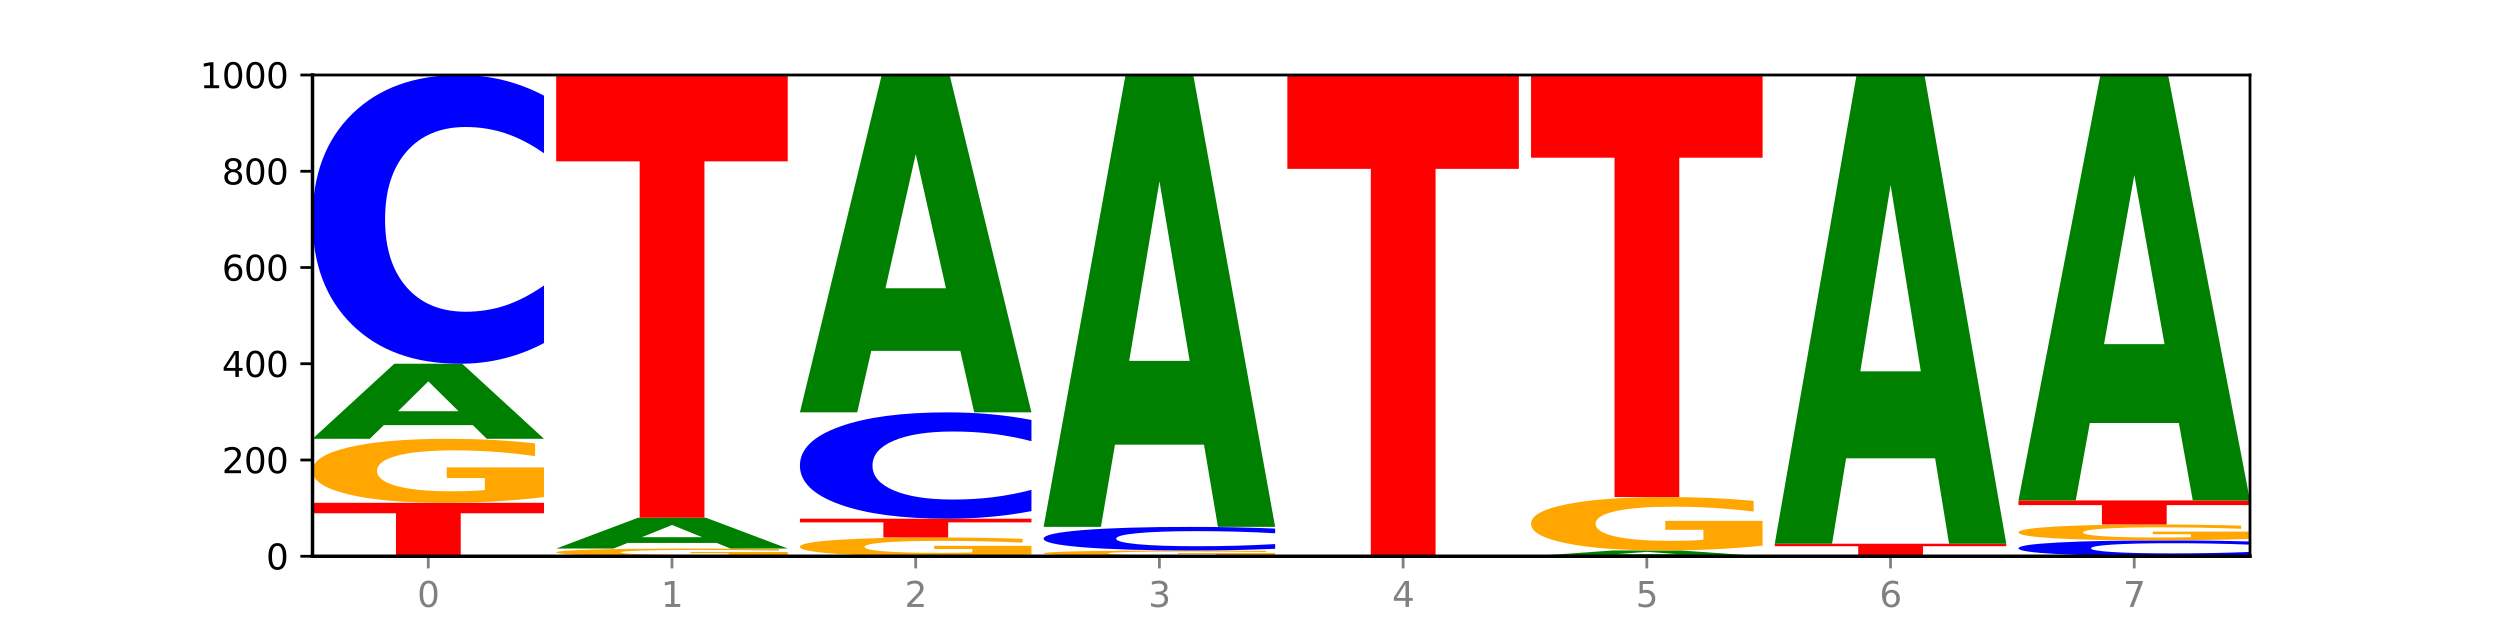
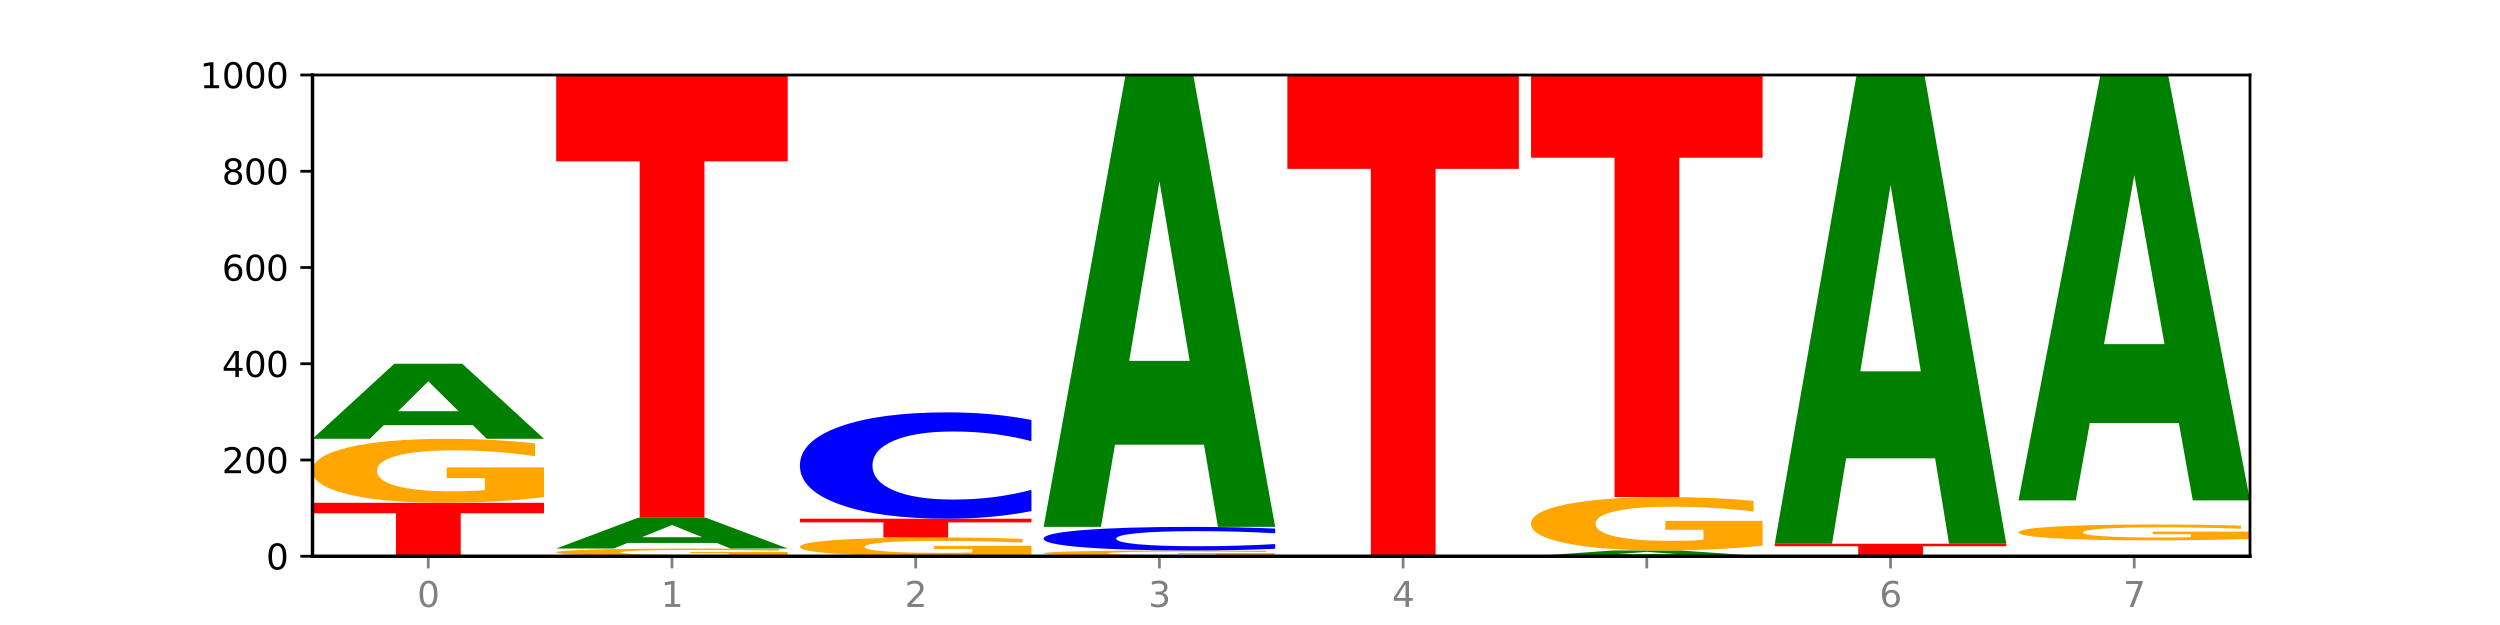
<svg xmlns="http://www.w3.org/2000/svg" xmlns:xlink="http://www.w3.org/1999/xlink" width="720pt" height="180pt" viewBox="0 0 720 180" version="1.1">
  <defs>
    <style type="text/css">*{stroke-linejoin: round; stroke-linecap: butt}</style>
  </defs>
  <g id="figure_1">
    <g id="patch_1">
      <path d="M 0 180  L 720 180  L 720 0  L 0 0  z " style="fill: #ffffff" />
    </g>
    <g id="axes_1">
      <g id="patch_2">
        <path d="M 90 160.2  L 648 160.2  L 648 21.6  L 90 21.6  z " style="fill: #ffffff" />
      </g>
      <g id="line2d_1">
        <path d="M 90 160.2  L 648 160.2  " clip-path="url(#p2f891b7781)" style="fill: none; stroke: #000000; stroke-width: 0.5; stroke-linecap: square" />
      </g>
      <g id="patch_3">
        <path d="M 90 144.815  L 156.679 144.815  L 156.679 147.816  L 132.69 147.816  L 132.69 160.2  L 114.036 160.2  L 114.036 147.816  L 90 147.816  L 90 144.815  z " clip-path="url(#p2f891b7781)" style="fill: #ff0000" />
      </g>
      <g id="patch_4">
        <path d="M 156.679 143.148  Q 149.955 143.981 142.722 144.4  Q 135.489 144.815 127.778 144.815  Q 110.353 144.815 100.177 142.333  Q 90 139.85 90 135.604  Q 90 131.309 100.356 128.845  Q 110.727 126.382 128.764 126.382  Q 135.713 126.382 142.079 126.717  Q 148.46 127.048 154.109 127.703  L 154.109 131.377  Q 148.281 130.536 142.513 130.121  Q 136.744 129.702 130.946 129.702  Q 120.216 129.702 114.403 131.233  Q 108.59 132.76 108.59 135.604  Q 108.59 138.422 114.194 139.96  Q 119.798 141.495 130.109 141.495  Q 132.919 141.495 135.325 141.407  Q 137.731 141.316 139.643 141.126  L 139.643 137.676  L 128.66 137.676  L 128.66 134.603  L 156.679 134.603  L 156.679 143.148  z " clip-path="url(#p2f891b7781)" style="fill: #ffa600" />
      </g>
      <g id="patch_5">
        <path d="M 136.189 122.443  L 110.545 122.443  L 106.496 126.382  L 90 126.382  L 113.558 104.76  L 133.121 104.76  L 156.679 126.382  L 140.197 126.382  L 136.189 122.443  z M 114.635 118.43  L 132.058 118.43  L 123.36 109.829  L 114.635 118.43  z " clip-path="url(#p2f891b7781)" style="fill: #008000" />
      </g>
      <g id="patch_6">
-         <path d="M 156.679 98.799  Q 151.102 101.754 145.07 103.248  Q 139.039 104.76 132.47 104.76  Q 112.882 104.76 101.441 93.56  Q 90 82.36 90 63.206  Q 90 43.983 101.441 32.8  Q 112.882 21.6 132.47 21.6  Q 139.039 21.6 145.07 23.112  Q 151.102 24.606 156.679 27.561  L 156.679 44.138  Q 151.051 40.221 145.591 38.4  Q 140.131 36.579 134.1 36.579  Q 123.281 36.579 117.082 43.674  Q 110.899 50.752 110.899 63.206  Q 110.899 75.608 117.082 82.703  Q 123.281 89.781 134.1 89.781  Q 140.131 89.781 145.591 87.96  Q 151.051 86.122 156.679 82.205  L 156.679 98.799  z " clip-path="url(#p2f891b7781)" style="fill: #0000ff" />
-       </g>
+         </g>
      <g id="patch_7">
        <path d="M 226.868 159.999  Q 220.143 160.1 212.91 160.15  Q 205.678 160.2 197.967 160.2  Q 180.542 160.2 170.365 159.901  Q 160.189 159.603 160.189 159.092  Q 160.189 158.575 170.545 158.279  Q 180.916 157.982 198.953 157.982  Q 205.902 157.982 212.268 158.023  Q 218.649 158.063 224.298 158.141  L 224.298 158.583  Q 218.47 158.482 212.701 158.432  Q 206.933 158.382 201.135 158.382  Q 190.405 158.382 184.592 158.566  Q 178.779 158.75 178.779 159.092  Q 178.779 159.431 184.383 159.616  Q 189.987 159.801 200.298 159.801  Q 203.107 159.801 205.513 159.79  Q 207.919 159.779 209.832 159.756  L 209.832 159.341  L 198.848 159.341  L 198.848 158.971  L 226.868 158.971  L 226.868 159.999  z " clip-path="url(#p2f891b7781)" style="fill: #ffa600" />
      </g>
      <g id="patch_8">
        <path d="M 206.377 156.366  L 180.734 156.366  L 176.685 157.982  L 160.189 157.982  L 183.747 149.112  L 203.31 149.112  L 226.868 157.982  L 210.386 157.982  L 206.377 156.366  z M 184.824 154.72  L 202.247 154.72  L 193.549 151.192  L 184.824 154.72  z " clip-path="url(#p2f891b7781)" style="fill: #008000" />
      </g>
      <g id="patch_9">
        <path d="M 160.189 21.6  L 226.868 21.6  L 226.868 46.468  L 202.879 46.468  L 202.879 149.112  L 184.224 149.112  L 184.224 46.468  L 160.189 46.468  L 160.189 21.6  z " clip-path="url(#p2f891b7781)" style="fill: #ff0000" />
      </g>
      <g id="patch_10">
        <path d="M 297.057 159.711  Q 290.332 159.955 283.099 160.078  Q 275.866 160.2 268.155 160.2  Q 250.731 160.2 240.554 159.472  Q 230.377 158.744 230.377 157.499  Q 230.377 156.239 240.733 155.517  Q 251.104 154.795 269.142 154.795  Q 276.09 154.795 282.457 154.893  Q 288.838 154.99 294.486 155.182  L 294.486 156.26  Q 288.658 156.013 282.89 155.891  Q 277.122 155.768 271.323 155.768  Q 260.594 155.768 254.781 156.217  Q 248.967 156.665 248.967 157.499  Q 248.967 158.325 254.571 158.776  Q 260.175 159.226 270.487 159.226  Q 273.296 159.226 275.702 159.201  Q 278.108 159.174 280.021 159.118  L 280.021 158.106  L 269.037 158.106  L 269.037 157.205  L 297.057 157.205  L 297.057 159.711  z " clip-path="url(#p2f891b7781)" style="fill: #ffa600" />
      </g>
      <g id="patch_11">
        <path d="M 230.377 149.389  L 297.057 149.389  L 297.057 150.443  L 273.068 150.443  L 273.068 154.795  L 254.413 154.795  L 254.413 150.443  L 230.377 150.443  L 230.377 149.389  z " clip-path="url(#p2f891b7781)" style="fill: #ff0000" />
      </g>
      <g id="patch_12">
        <path d="M 297.057 147.194  Q 291.479 148.282 285.448 148.832  Q 279.417 149.389 272.848 149.389  Q 253.259 149.389 241.818 145.264  Q 230.377 141.138 230.377 134.083  Q 230.377 127.003 241.818 122.884  Q 253.259 118.759 272.848 118.759  Q 279.417 118.759 285.448 119.315  Q 291.479 119.866 297.057 120.954  L 297.057 127.06  Q 291.429 125.617 285.969 124.947  Q 280.509 124.276 274.477 124.276  Q 263.658 124.276 257.459 126.889  Q 251.277 129.496 251.277 134.083  Q 251.277 138.652 257.459 141.265  Q 263.658 143.872 274.477 143.872  Q 280.509 143.872 285.969 143.201  Q 291.429 142.524 297.057 141.081  L 297.057 147.194  z " clip-path="url(#p2f891b7781)" style="fill: #0000ff" />
      </g>
      <g id="patch_13">
-         <path d="M 276.566 101.059  L 250.922 101.059  L 246.873 118.759  L 230.377 118.759  L 253.935 21.6  L 273.499 21.6  L 297.057 118.759  L 280.574 118.759  L 276.566 101.059  z M 255.012 83.027  L 272.435 83.027  L 263.737 44.38  L 255.012 83.027  z " clip-path="url(#p2f891b7781)" style="fill: #008000" />
-       </g>
+         </g>
      <g id="patch_14">
        <path d="M 367.245 160.05  Q 360.521 160.125 353.288 160.163  Q 346.055 160.2 338.344 160.2  Q 320.919 160.2 310.743 159.976  Q 300.566 159.752 300.566 159.369  Q 300.566 158.981 310.922 158.759  Q 321.293 158.537 339.33 158.537  Q 346.279 158.537 352.645 158.567  Q 359.026 158.597 364.675 158.656  L 364.675 158.988  Q 358.847 158.912 353.079 158.874  Q 347.31 158.836 341.512 158.836  Q 330.782 158.836 324.969 158.975  Q 319.156 159.112 319.156 159.369  Q 319.156 159.623 324.76 159.762  Q 330.364 159.9 340.675 159.9  Q 343.485 159.9 345.891 159.893  Q 348.297 159.884 350.209 159.867  L 350.209 159.556  L 339.226 159.556  L 339.226 159.279  L 367.245 159.279  L 367.245 160.05  z " clip-path="url(#p2f891b7781)" style="fill: #ffa600" />
      </g>
      <g id="patch_15">
        <path d="M 367.245 158.05  Q 361.668 158.291 355.636 158.413  Q 349.605 158.537 343.036 158.537  Q 323.448 158.537 312.007 157.622  Q 300.566 156.707 300.566 155.143  Q 300.566 153.573 312.007 152.66  Q 323.448 151.745 343.036 151.745  Q 349.605 151.745 355.636 151.869  Q 361.668 151.991 367.245 152.232  L 367.245 153.586  Q 361.617 153.266 356.157 153.117  Q 350.697 152.969 344.666 152.969  Q 333.847 152.969 327.648 153.548  Q 321.465 154.126 321.465 155.143  Q 321.465 156.156 327.648 156.735  Q 333.847 157.313 344.666 157.313  Q 350.697 157.313 356.157 157.165  Q 361.617 157.015 367.245 156.695  L 367.245 158.05  z " clip-path="url(#p2f891b7781)" style="fill: #0000ff" />
      </g>
      <g id="patch_16">
        <path d="M 346.755 128.062  L 321.111 128.062  L 317.062 151.745  L 300.566 151.745  L 324.124 21.739  L 343.687 21.739  L 367.245 151.745  L 350.763 151.745  L 346.755 128.062  z M 325.201 103.933  L 342.624 103.933  L 333.926 52.22  L 325.201 103.933  z " clip-path="url(#p2f891b7781)" style="fill: #008000" />
      </g>
      <g id="patch_17">
        <path d="M 370.755 21.6  L 437.434 21.6  L 437.434 48.631  L 413.445 48.631  L 413.445 160.2  L 394.79 160.2  L 394.79 48.631  L 370.755 48.631  L 370.755 21.6  z " clip-path="url(#p2f891b7781)" style="fill: #ff0000" />
      </g>
      <g id="patch_18">
        <path d="M 487.132 159.897  L 461.488 159.897  L 457.439 160.2  L 440.943 160.2  L 464.501 158.537  L 484.065 158.537  L 507.623 160.2  L 491.14 160.2  L 487.132 159.897  z M 465.578 159.588  L 483.001 159.588  L 474.303 158.927  L 465.578 159.588  z " clip-path="url(#p2f891b7781)" style="fill: #008000" />
      </g>
      <g id="patch_19">
        <path d="M 507.623 157.145  Q 500.898 157.841 493.665 158.19  Q 486.432 158.537 478.721 158.537  Q 461.297 158.537 451.12 156.465  Q 440.943 154.393 440.943 150.849  Q 440.943 147.265 451.299 145.208  Q 461.67 143.152 479.708 143.152  Q 486.656 143.152 493.023 143.432  Q 499.404 143.708 505.052 144.255  L 505.052 147.322  Q 499.224 146.619 493.456 146.273  Q 487.688 145.923 481.889 145.923  Q 471.16 145.923 465.347 147.201  Q 459.533 148.475 459.533 150.849  Q 459.533 153.201 465.137 154.485  Q 470.741 155.766 481.053 155.766  Q 483.862 155.766 486.268 155.693  Q 488.674 155.616 490.587 155.457  L 490.587 152.578  L 479.603 152.578  L 479.603 150.013  L 507.623 150.013  L 507.623 157.145  z " clip-path="url(#p2f891b7781)" style="fill: #ffa600" />
      </g>
      <g id="patch_20">
        <path d="M 440.943 21.739  L 507.623 21.739  L 507.623 45.418  L 483.634 45.418  L 483.634 143.152  L 464.979 143.152  L 464.979 45.418  L 440.943 45.418  L 440.943 21.739  z " clip-path="url(#p2f891b7781)" style="fill: #ff0000" />
      </g>
      <g id="patch_21">
        <path d="M 511.132 156.596  L 577.811 156.596  L 577.811 157.299  L 553.822 157.299  L 553.822 160.2  L 535.168 160.2  L 535.168 157.299  L 511.132 157.299  L 511.132 156.596  z " clip-path="url(#p2f891b7781)" style="fill: #ff0000" />
      </g>
      <g id="patch_22">
        <path d="M 557.321 132.004  L 531.677 132.004  L 527.628 156.596  L 511.132 156.596  L 534.69 21.6  L 554.253 21.6  L 577.811 156.596  L 561.329 156.596  L 557.321 132.004  z M 535.767 106.949  L 553.19 106.949  L 544.492 53.252  L 535.767 106.949  z " clip-path="url(#p2f891b7781)" style="fill: #008000" />
      </g>
      <g id="patch_23">
-         <path d="M 648 159.872  Q 642.422 160.035 636.391 160.117  Q 630.36 160.2 623.791 160.2  Q 604.202 160.2 592.762 159.584  Q 581.321 158.968 581.321 157.915  Q 581.321 156.857 592.762 156.242  Q 604.202 155.626 623.791 155.626  Q 630.36 155.626 636.391 155.709  Q 642.422 155.792 648 155.954  L 648 156.866  Q 642.372 156.65 636.912 156.55  Q 631.452 156.45 625.421 156.45  Q 614.602 156.45 608.402 156.84  Q 602.22 157.23 602.22 157.915  Q 602.22 158.597 608.402 158.987  Q 614.602 159.376 625.421 159.376  Q 631.452 159.376 636.912 159.276  Q 642.372 159.175 648 158.959  L 648 159.872  z " clip-path="url(#p2f891b7781)" style="fill: #0000ff" />
-       </g>
+         </g>
      <g id="patch_24">
        <path d="M 648 155.212  Q 641.275 155.419 634.042 155.523  Q 626.81 155.626 619.099 155.626  Q 601.674 155.626 591.497 155.01  Q 581.321 154.394 581.321 153.341  Q 581.321 152.275 591.677 151.664  Q 602.048 151.052 620.085 151.052  Q 627.034 151.052 633.4 151.136  Q 639.781 151.218 645.43 151.38  L 645.43 152.292  Q 639.602 152.083 633.833 151.98  Q 628.065 151.876 622.267 151.876  Q 611.537 151.876 605.724 152.256  Q 599.911 152.635 599.911 153.341  Q 599.911 154.04 605.515 154.422  Q 611.119 154.802 621.43 154.802  Q 624.239 154.802 626.645 154.781  Q 629.051 154.758 630.964 154.711  L 630.964 153.855  L 619.98 153.855  L 619.98 153.092  L 648 153.092  L 648 155.212  z " clip-path="url(#p2f891b7781)" style="fill: #ffa600" />
      </g>
      <g id="patch_25">
-         <path d="M 581.321 144.122  L 648 144.122  L 648 145.474  L 624.011 145.474  L 624.011 151.052  L 605.356 151.052  L 605.356 145.474  L 581.321 145.474  L 581.321 144.122  z " clip-path="url(#p2f891b7781)" style="fill: #ff0000" />
-       </g>
+         </g>
      <g id="patch_26">
        <path d="M 627.51 121.828  L 601.866 121.828  L 597.817 144.122  L 581.321 144.122  L 604.879 21.739  L 624.442 21.739  L 648 144.122  L 631.518 144.122  L 627.51 121.828  z M 605.956 99.114  L 623.379 99.114  L 614.681 50.433  L 605.956 99.114  z " clip-path="url(#p2f891b7781)" style="fill: #008000" />
      </g>
      <g id="matplotlib.axis_1">
        <g id="xtick_1">
          <g id="line2d_2">
            <defs>
              <path id="ma512128df4" d="M 0 0  L 0 3.5  " style="stroke: #808080; stroke-width: 0.8" />
            </defs>
            <g>
              <use xlink:href="#ma512128df4" x="123.34" y="160.2" style="fill: #808080; stroke: #808080; stroke-width: 0.8" />
            </g>
          </g>
          <g id="text_1">
            <g style="fill: #808080" transform="translate(120.158 174.798) scale(0.1 -0.1)">
              <defs>
                <path id="DejaVuSans-30" d="M 2034 4250  Q 1547 4250 1301 3770  Q 1056 3291 1056 2328  Q 1056 1369 1301 889  Q 1547 409 2034 409  Q 2525 409 2770 889  Q 3016 1369 3016 2328  Q 3016 3291 2770 3770  Q 2525 4250 2034 4250  z M 2034 4750  Q 2819 4750 3233 4129  Q 3647 3509 3647 2328  Q 3647 1150 3233 529  Q 2819 -91 2034 -91  Q 1250 -91 836 529  Q 422 1150 422 2328  Q 422 3509 836 4129  Q 1250 4750 2034 4750  z " transform="scale(0.016)" />
              </defs>
              <use xlink:href="#DejaVuSans-30" />
            </g>
          </g>
        </g>
        <g id="xtick_2">
          <g id="line2d_3">
            <g>
              <use xlink:href="#ma512128df4" x="193.528" y="160.2" style="fill: #808080; stroke: #808080; stroke-width: 0.8" />
            </g>
          </g>
          <g id="text_2">
            <g style="fill: #808080" transform="translate(190.347 174.798) scale(0.1 -0.1)">
              <defs>
                <path id="DejaVuSans-31" d="M 794 531  L 1825 531  L 1825 4091  L 703 3866  L 703 4441  L 1819 4666  L 2450 4666  L 2450 531  L 3481 531  L 3481 0  L 794 0  L 794 531  z " transform="scale(0.016)" />
              </defs>
              <use xlink:href="#DejaVuSans-31" />
            </g>
          </g>
        </g>
        <g id="xtick_3">
          <g id="line2d_4">
            <g>
              <use xlink:href="#ma512128df4" x="263.717" y="160.2" style="fill: #808080; stroke: #808080; stroke-width: 0.8" />
            </g>
          </g>
          <g id="text_3">
            <g style="fill: #808080" transform="translate(260.536 174.798) scale(0.1 -0.1)">
              <defs>
                <path id="DejaVuSans-32" d="M 1228 531  L 3431 531  L 3431 0  L 469 0  L 469 531  Q 828 903 1448 1529  Q 2069 2156 2228 2338  Q 2531 2678 2651 2914  Q 2772 3150 2772 3378  Q 2772 3750 2511 3984  Q 2250 4219 1831 4219  Q 1534 4219 1204 4116  Q 875 4013 500 3803  L 500 4441  Q 881 4594 1212 4672  Q 1544 4750 1819 4750  Q 2544 4750 2975 4387  Q 3406 4025 3406 3419  Q 3406 3131 3298 2873  Q 3191 2616 2906 2266  Q 2828 2175 2409 1742  Q 1991 1309 1228 531  z " transform="scale(0.016)" />
              </defs>
              <use xlink:href="#DejaVuSans-32" />
            </g>
          </g>
        </g>
        <g id="xtick_4">
          <g id="line2d_5">
            <g>
              <use xlink:href="#ma512128df4" x="333.906" y="160.2" style="fill: #808080; stroke: #808080; stroke-width: 0.8" />
            </g>
          </g>
          <g id="text_4">
            <g style="fill: #808080" transform="translate(330.724 174.798) scale(0.1 -0.1)">
              <defs>
                <path id="DejaVuSans-33" d="M 2597 2516  Q 3050 2419 3304 2112  Q 3559 1806 3559 1356  Q 3559 666 3084 287  Q 2609 -91 1734 -91  Q 1441 -91 1130 -33  Q 819 25 488 141  L 488 750  Q 750 597 1062 519  Q 1375 441 1716 441  Q 2309 441 2620 675  Q 2931 909 2931 1356  Q 2931 1769 2642 2001  Q 2353 2234 1838 2234  L 1294 2234  L 1294 2753  L 1863 2753  Q 2328 2753 2575 2939  Q 2822 3125 2822 3475  Q 2822 3834 2567 4026  Q 2313 4219 1838 4219  Q 1578 4219 1281 4162  Q 984 4106 628 3988  L 628 4550  Q 988 4650 1302 4700  Q 1616 4750 1894 4750  Q 2613 4750 3031 4423  Q 3450 4097 3450 3541  Q 3450 3153 3228 2886  Q 3006 2619 2597 2516  z " transform="scale(0.016)" />
              </defs>
              <use xlink:href="#DejaVuSans-33" />
            </g>
          </g>
        </g>
        <g id="xtick_5">
          <g id="line2d_6">
            <g>
              <use xlink:href="#ma512128df4" x="404.094" y="160.2" style="fill: #808080; stroke: #808080; stroke-width: 0.8" />
            </g>
          </g>
          <g id="text_5">
            <g style="fill: #808080" transform="translate(400.913 174.798) scale(0.1 -0.1)">
              <defs>
                <path id="DejaVuSans-34" d="M 2419 4116  L 825 1625  L 2419 1625  L 2419 4116  z M 2253 4666  L 3047 4666  L 3047 1625  L 3713 1625  L 3713 1100  L 3047 1100  L 3047 0  L 2419 0  L 2419 1100  L 313 1100  L 313 1709  L 2253 4666  z " transform="scale(0.016)" />
              </defs>
              <use xlink:href="#DejaVuSans-34" />
            </g>
          </g>
        </g>
        <g id="xtick_6">
          <g id="line2d_7">
            <g>
              <use xlink:href="#ma512128df4" x="474.283" y="160.2" style="fill: #808080; stroke: #808080; stroke-width: 0.8" />
            </g>
          </g>
          <g id="text_6">
            <g style="fill: #808080" transform="translate(471.102 174.798) scale(0.1 -0.1)">
              <defs>
-                 <path id="DejaVuSans-35" d="M 691 4666  L 3169 4666  L 3169 4134  L 1269 4134  L 1269 2991  Q 1406 3038 1543 3061  Q 1681 3084 1819 3084  Q 2600 3084 3056 2656  Q 3513 2228 3513 1497  Q 3513 744 3044 326  Q 2575 -91 1722 -91  Q 1428 -91 1123 -41  Q 819 9 494 109  L 494 744  Q 775 591 1075 516  Q 1375 441 1709 441  Q 2250 441 2565 725  Q 2881 1009 2881 1497  Q 2881 1984 2565 2268  Q 2250 2553 1709 2553  Q 1456 2553 1204 2497  Q 953 2441 691 2322  L 691 4666  z " transform="scale(0.016)" />
-               </defs>
+                 </defs>
              <use xlink:href="#DejaVuSans-35" />
            </g>
          </g>
        </g>
        <g id="xtick_7">
          <g id="line2d_8">
            <g>
              <use xlink:href="#ma512128df4" x="544.472" y="160.2" style="fill: #808080; stroke: #808080; stroke-width: 0.8" />
            </g>
          </g>
          <g id="text_7">
            <g style="fill: #808080" transform="translate(541.29 174.798) scale(0.1 -0.1)">
              <defs>
                <path id="DejaVuSans-36" d="M 2113 2584  Q 1688 2584 1439 2293  Q 1191 2003 1191 1497  Q 1191 994 1439 701  Q 1688 409 2113 409  Q 2538 409 2786 701  Q 3034 994 3034 1497  Q 3034 2003 2786 2293  Q 2538 2584 2113 2584  z M 3366 4563  L 3366 3988  Q 3128 4100 2886 4159  Q 2644 4219 2406 4219  Q 1781 4219 1451 3797  Q 1122 3375 1075 2522  Q 1259 2794 1537 2939  Q 1816 3084 2150 3084  Q 2853 3084 3261 2657  Q 3669 2231 3669 1497  Q 3669 778 3244 343  Q 2819 -91 2113 -91  Q 1303 -91 875 529  Q 447 1150 447 2328  Q 447 3434 972 4092  Q 1497 4750 2381 4750  Q 2619 4750 2861 4703  Q 3103 4656 3366 4563  z " transform="scale(0.016)" />
              </defs>
              <use xlink:href="#DejaVuSans-36" />
            </g>
          </g>
        </g>
        <g id="xtick_8">
          <g id="line2d_9">
            <g>
              <use xlink:href="#ma512128df4" x="614.66" y="160.2" style="fill: #808080; stroke: #808080; stroke-width: 0.8" />
            </g>
          </g>
          <g id="text_8">
            <g style="fill: #808080" transform="translate(611.479 174.798) scale(0.1 -0.1)">
              <defs>
                <path id="DejaVuSans-37" d="M 525 4666  L 3525 4666  L 3525 4397  L 1831 0  L 1172 0  L 2766 4134  L 525 4134  L 525 4666  z " transform="scale(0.016)" />
              </defs>
              <use xlink:href="#DejaVuSans-37" />
            </g>
          </g>
        </g>
      </g>
      <g id="matplotlib.axis_2">
        <g id="ytick_1">
          <g id="line2d_10">
            <defs>
              <path id="m424f225679" d="M 0 0  L -3.5 0  " style="stroke: #000000; stroke-width: 0.8" />
            </defs>
            <g>
              <use xlink:href="#m424f225679" x="90" y="160.2" style="stroke: #000000; stroke-width: 0.8" />
            </g>
          </g>
          <g id="text_9">
            <g transform="translate(76.638 163.999) scale(0.1 -0.1)">
              <use xlink:href="#DejaVuSans-30" />
            </g>
          </g>
        </g>
        <g id="ytick_2">
          <g id="line2d_11">
            <g>
              <use xlink:href="#m424f225679" x="90" y="132.48" style="stroke: #000000; stroke-width: 0.8" />
            </g>
          </g>
          <g id="text_10">
            <g transform="translate(63.913 136.279) scale(0.1 -0.1)">
              <use xlink:href="#DejaVuSans-32" />
              <use xlink:href="#DejaVuSans-30" x="63.623" />
              <use xlink:href="#DejaVuSans-30" x="127.246" />
            </g>
          </g>
        </g>
        <g id="ytick_3">
          <g id="line2d_12">
            <g>
              <use xlink:href="#m424f225679" x="90" y="104.76" style="stroke: #000000; stroke-width: 0.8" />
            </g>
          </g>
          <g id="text_11">
            <g transform="translate(63.913 108.559) scale(0.1 -0.1)">
              <use xlink:href="#DejaVuSans-34" />
              <use xlink:href="#DejaVuSans-30" x="63.623" />
              <use xlink:href="#DejaVuSans-30" x="127.246" />
            </g>
          </g>
        </g>
        <g id="ytick_4">
          <g id="line2d_13">
            <g>
              <use xlink:href="#m424f225679" x="90" y="77.04" style="stroke: #000000; stroke-width: 0.8" />
            </g>
          </g>
          <g id="text_12">
            <g transform="translate(63.913 80.839) scale(0.1 -0.1)">
              <use xlink:href="#DejaVuSans-36" />
              <use xlink:href="#DejaVuSans-30" x="63.623" />
              <use xlink:href="#DejaVuSans-30" x="127.246" />
            </g>
          </g>
        </g>
        <g id="ytick_5">
          <g id="line2d_14">
            <g>
              <use xlink:href="#m424f225679" x="90" y="49.32" style="stroke: #000000; stroke-width: 0.8" />
            </g>
          </g>
          <g id="text_13">
            <g transform="translate(63.913 53.119) scale(0.1 -0.1)">
              <defs>
                <path id="DejaVuSans-38" d="M 2034 2216  Q 1584 2216 1326 1975  Q 1069 1734 1069 1313  Q 1069 891 1326 650  Q 1584 409 2034 409  Q 2484 409 2743 651  Q 3003 894 3003 1313  Q 3003 1734 2745 1975  Q 2488 2216 2034 2216  z M 1403 2484  Q 997 2584 770 2862  Q 544 3141 544 3541  Q 544 4100 942 4425  Q 1341 4750 2034 4750  Q 2731 4750 3128 4425  Q 3525 4100 3525 3541  Q 3525 3141 3298 2862  Q 3072 2584 2669 2484  Q 3125 2378 3379 2068  Q 3634 1759 3634 1313  Q 3634 634 3220 271  Q 2806 -91 2034 -91  Q 1263 -91 848 271  Q 434 634 434 1313  Q 434 1759 690 2068  Q 947 2378 1403 2484  z M 1172 3481  Q 1172 3119 1398 2916  Q 1625 2713 2034 2713  Q 2441 2713 2670 2916  Q 2900 3119 2900 3481  Q 2900 3844 2670 4047  Q 2441 4250 2034 4250  Q 1625 4250 1398 4047  Q 1172 3844 1172 3481  z " transform="scale(0.016)" />
              </defs>
              <use xlink:href="#DejaVuSans-38" />
              <use xlink:href="#DejaVuSans-30" x="63.623" />
              <use xlink:href="#DejaVuSans-30" x="127.246" />
            </g>
          </g>
        </g>
        <g id="ytick_6">
          <g id="line2d_15">
            <g>
              <use xlink:href="#m424f225679" x="90" y="21.6" style="stroke: #000000; stroke-width: 0.8" />
            </g>
          </g>
          <g id="text_14">
            <g transform="translate(57.55 25.399) scale(0.1 -0.1)">
              <use xlink:href="#DejaVuSans-31" />
              <use xlink:href="#DejaVuSans-30" x="63.623" />
              <use xlink:href="#DejaVuSans-30" x="127.246" />
              <use xlink:href="#DejaVuSans-30" x="190.869" />
            </g>
          </g>
        </g>
      </g>
      <g id="patch_27">
        <path d="M 90 160.2  L 90 21.6  " style="fill: none; stroke: #000000; stroke-linejoin: miter; stroke-linecap: square" />
      </g>
      <g id="patch_28">
        <path d="M 648 160.2  L 648 21.6  " style="fill: none; stroke: #000000; stroke-width: 0.8; stroke-linejoin: miter; stroke-linecap: square" />
      </g>
      <g id="patch_29">
        <path d="M 90 160.2  L 648 160.2  " style="fill: none; stroke: #000000; stroke-linejoin: miter; stroke-linecap: square" />
      </g>
      <g id="patch_30">
        <path d="M 90 21.6  L 648 21.6  " style="fill: none; stroke: #000000; stroke-width: 0.8; stroke-linejoin: miter; stroke-linecap: square" />
      </g>
    </g>
  </g>
  <defs>
    <clipPath id="p2f891b7781">
      <rect x="90" y="21.6" width="558" height="138.6" />
    </clipPath>
  </defs>
</svg>